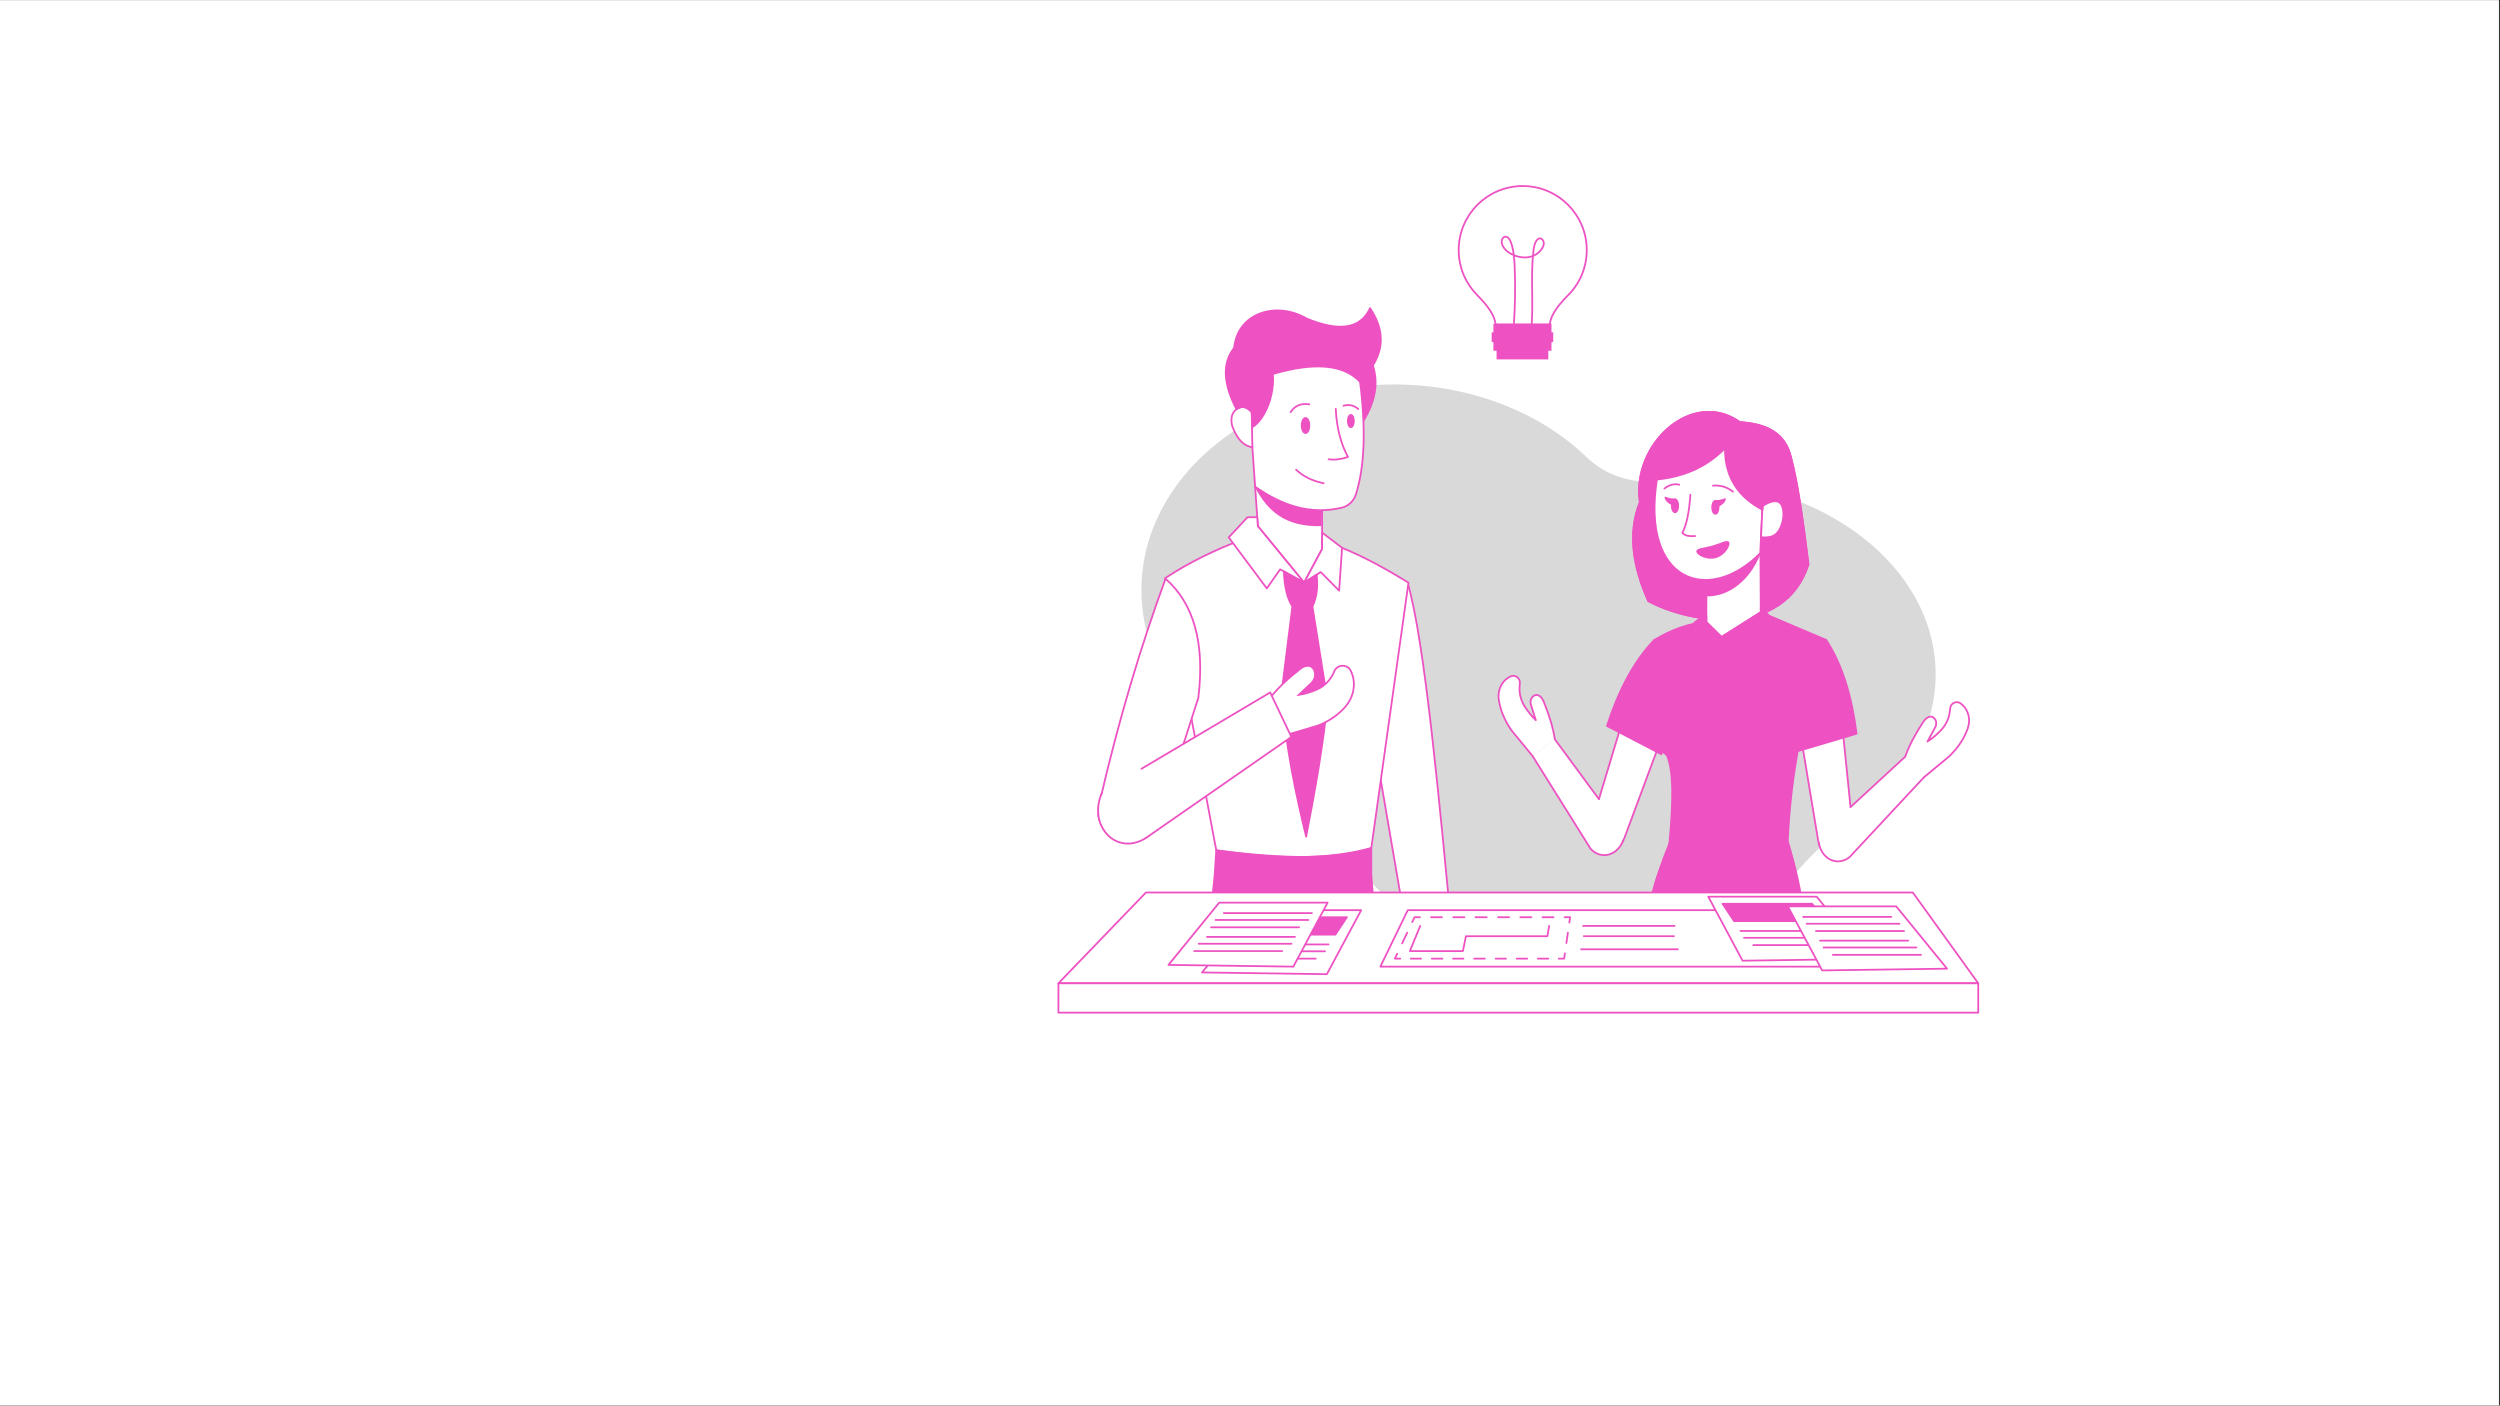
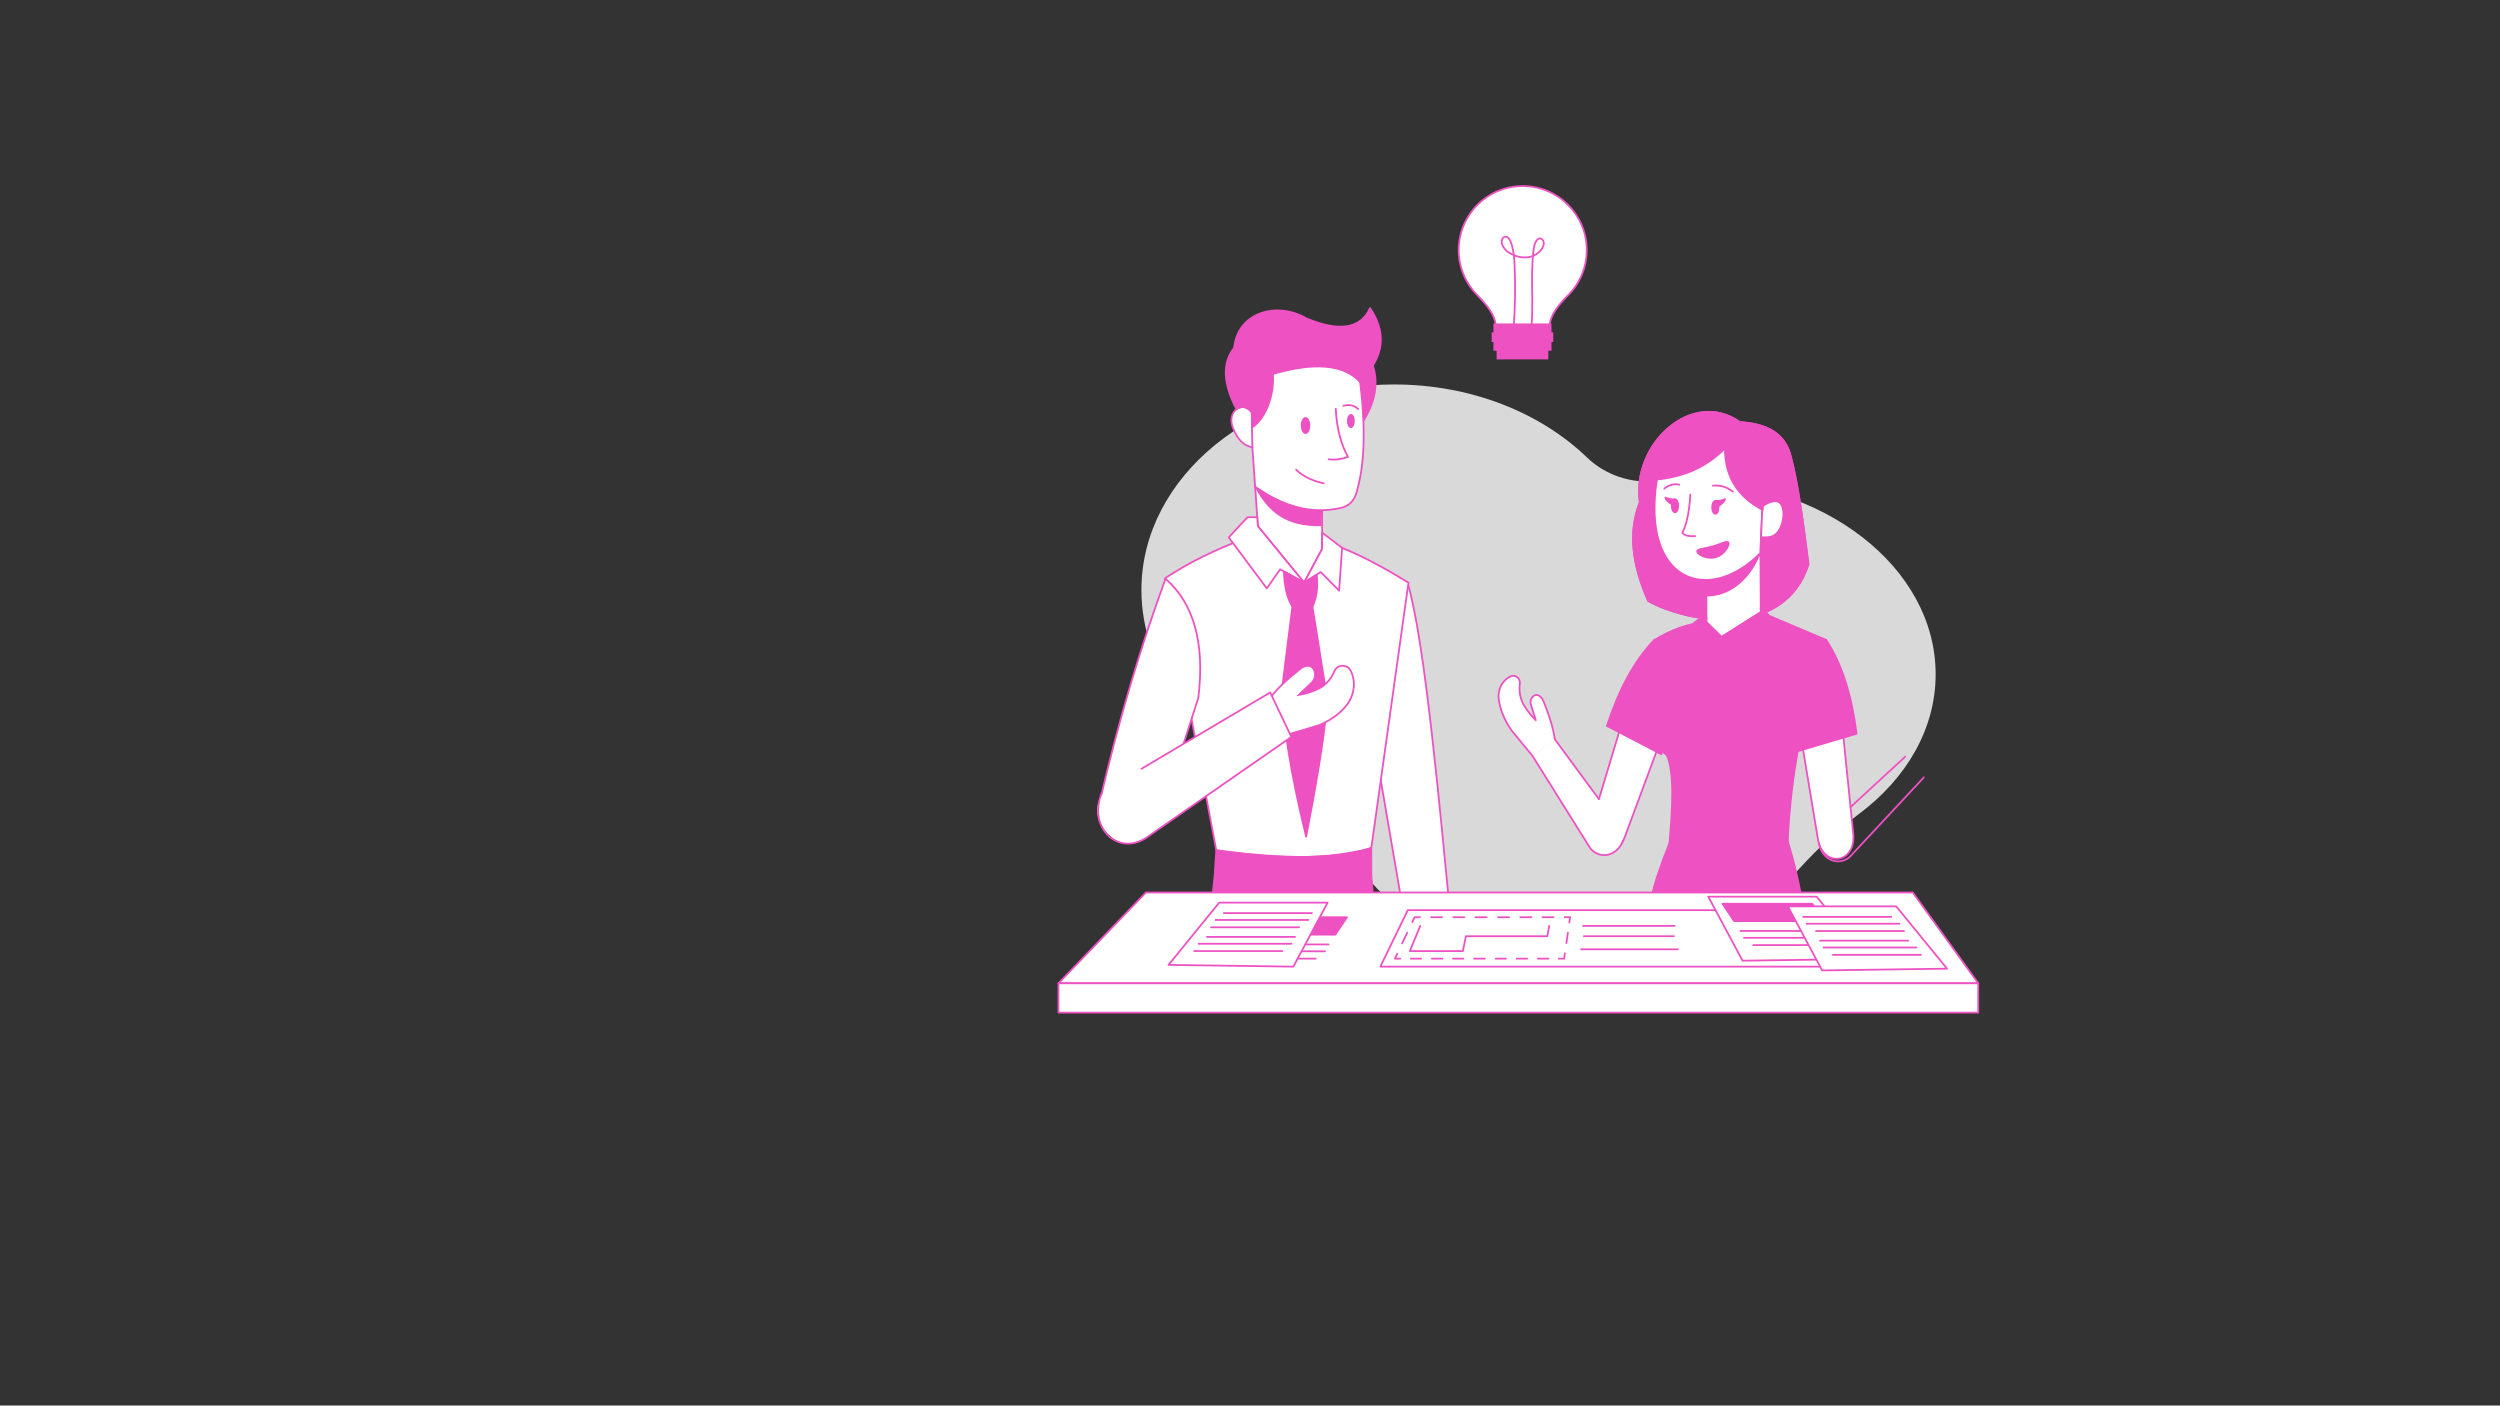
<svg xmlns="http://www.w3.org/2000/svg" width="1366" zoomAndPan="magnify" viewBox="0 0 1024.5 576" height="768" preserveAspectRatio="xMidYMid meet" version="1.0">
  <rect x="0" y="0" width="1024.5" height="576" fill="#333333" stroke="none" />
  <defs>
    <clipPath id="e5a3ae9195">
-       <path d="M 0 0.141 L 1024 0.141 L 1024 575.859 L 0 575.859 Z M 0 0.141 " clip-rule="nonzero" />
-     </clipPath>
+       </clipPath>
  </defs>
  <g clip-path="url(#e5a3ae9195)">
    <path fill="#ffffff" d="M 0 0.141 L 1024 0.141 L 1024 575.859 L 0 575.859 Z M 0 0.141 " fill-opacity="1" fill-rule="nonzero" />
    <path fill="#ffffff" d="M 0 0.141 L 1024 0.141 L 1024 575.859 L 0 575.859 Z M 0 0.141 " fill-opacity="1" fill-rule="nonzero" />
  </g>
  <path fill="#d9d9d9" d="M 793.227 276.32 C 793.227 298.758 781.215 319.027 761.887 333.5 C 751.336 341.398 741.848 350.613 733.27 360.617 C 714.809 382.148 683.156 396.348 647.215 396.348 C 603.621 396.348 566.348 375.465 551.25 345.949 C 544.281 332.32 533.137 321.234 519.305 314.688 C 488.477 300.098 467.754 272.922 467.754 241.801 C 467.754 195.273 514.086 157.551 571.246 157.551 C 602.934 157.551 631.293 169.145 650.277 187.406 C 657.75 194.594 668.004 198.094 678.328 197.188 C 682.188 196.848 686.109 196.676 690.086 196.676 C 747.047 196.676 793.227 232.332 793.227 276.32 Z M 793.227 276.32 " fill-opacity="1" fill-rule="nonzero" />
  <path fill="#ffffff" d="M 576.848 238.754 C 566.156 242.965 558.879 262.508 559.004 279.883 C 559.004 279.883 577.91 390.172 577.91 390.172 C 577.91 390.172 595.773 390.047 595.773 390.047 C 589.836 328.727 584.031 263.434 576.848 238.754 Z M 576.848 238.754 " fill-opacity="1" fill-rule="nonzero" />
  <path stroke-linecap="round" transform="matrix(0.367, 0, 0, 0.367, 577.328, 314.465)" fill="none" stroke-linejoin="round" d="M -1.308 -206.196 C -30.427 -194.737 -50.247 -141.51 -49.907 -94.187 C -49.907 -94.187 1.586 206.197 1.586 206.197 C 1.586 206.197 50.239 205.856 50.239 205.856 C 34.067 38.844 18.258 -138.988 -1.308 -206.196 Z M -1.308 -206.196 " stroke="#ed51c2" stroke-width="2" stroke-opacity="1" stroke-miterlimit="4" />
  <path stroke-linecap="round" transform="matrix(0.367, 0, 0, 0.367, 527.313, 286.758)" fill-opacity="1" fill="#ffffff" fill-rule="nonzero" stroke-linejoin="round" d="M 135.923 -130.732 C 110.485 -146.372 85.59 -159.99 61.758 -169.586 C 61.758 -169.586 -50.101 -178.704 -50.101 -178.704 C -79.784 -167.427 -108.606 -153.724 -135.916 -135.669 C -135.916 -135.669 -78.72 168.056 -78.72 168.056 C -3.662 178.056 56.439 178.705 94.41 165.524 C 94.41 165.524 135.923 -130.732 135.923 -130.732 Z M 135.923 -130.732 " stroke="#ed51c2" stroke-width="2" stroke-opacity="1" stroke-miterlimit="4" />
  <path stroke-linecap="butt" transform="matrix(0.367, 0, 0, 0.367, 527.977, 217.65)" fill-opacity="1" fill="#ffffff" fill-rule="nonzero" stroke-linejoin="miter" d="M -37.673 -57.486 C -37.673 -57.486 -34.077 -5.535 -34.077 -5.535 C -34.077 -5.535 17.554 57.491 17.554 57.491 C 17.554 57.491 37.673 19.903 37.673 19.903 C 37.673 19.903 37.673 -30.218 37.673 -30.218 C 37.673 -30.218 -37.673 -57.486 -37.673 -57.486 Z M -37.673 -57.486 " stroke="#ed51c2" stroke-width="2" stroke-opacity="1" stroke-miterlimit="10" />
  <path stroke-linecap="round" transform="matrix(0.367, 0, 0, 0.367, 527.977, 207.641)" fill-opacity="1" fill="#ed51c2" fill-rule="nonzero" stroke-linejoin="round" d="M 36.12 2.999 C 36.12 2.999 36.12 20.755 36.12 20.755 C -2.447 21.5 -21.683 5.052 -36.12 -21.503 C -11.682 -4.183 10.65 3.403 36.12 2.999 Z M 36.12 2.999 " stroke="#ed51c2" stroke-width="2" stroke-opacity="1" stroke-miterlimit="4" />
  <path stroke-linecap="round" transform="matrix(0.367, 0, 0, 0.367, 518.973, 226.536)" fill-opacity="1" fill="#ffffff" fill-rule="nonzero" stroke-linejoin="round" d="M 42.077 33.288 C 42.077 33.288 15.373 18.479 15.373 18.479 C 15.373 18.479 0.447 39.736 0.447 39.736 C 0.447 39.736 -42.078 -17.215 -42.078 -17.215 C -42.078 -17.215 -21.076 -39.738 -21.076 -39.738 C -21.076 -39.738 -10.246 -39.738 -10.246 -39.738 C -10.246 -39.738 -9.554 -29.737 -9.554 -29.737 C -9.554 -29.737 42.077 33.288 42.077 33.288 Z M 42.077 33.288 " stroke="#ed51c2" stroke-width="2" stroke-opacity="1" stroke-miterlimit="4" />
  <path stroke-linecap="round" transform="matrix(0.367, 0, 0, 0.367, 542.206, 230.16)" fill-opacity="1" fill="#ffffff" fill-rule="nonzero" stroke-linejoin="round" d="M -21.2 23.418 C -21.2 23.418 -2.634 11.64 -2.634 11.64 C -2.634 11.64 17.91 32.397 17.91 32.397 C 17.91 32.397 21.197 -15.436 21.197 -15.436 C 21.197 -15.436 -1.081 -32.395 -1.081 -32.395 C -1.081 -32.395 -1.081 -14.17 -1.081 -14.17 C -1.081 -14.17 -21.2 23.418 -21.2 23.418 Z M -21.2 23.418 " stroke="#ed51c2" stroke-width="2" stroke-opacity="1" stroke-miterlimit="4" />
  <path stroke-linecap="round" transform="matrix(0.367, 0, 0, 0.367, 533.136, 241.335)" fill-opacity="1" fill="#ed51c2" fill-rule="nonzero" stroke-linejoin="round" d="M 17.524 -15.913 C 19.098 -1.848 17.556 10.004 12.8 19.558 C 12.8 19.558 -9.595 19.558 -9.595 19.558 C -16.064 9.621 -18.426 -4.167 -19.096 -19.551 C -19.096 -19.551 3.501 -7.029 3.501 -7.029 C 3.501 -7.029 17.524 -15.913 17.524 -15.913 Z M 17.524 -15.913 " stroke="#ed51c2" stroke-width="2" stroke-opacity="1" stroke-miterlimit="4" />
  <path stroke-linecap="round" transform="matrix(0.367, 0, 0, 0.367, 534.562, 295.694)" fill-opacity="1" fill="#ed51c2" fill-rule="nonzero" stroke-linejoin="round" d="M 8.917 -128.496 C 8.917 -128.496 25.822 -22.956 25.822 -22.956 C 21.152 24.483 12.109 75.955 1.895 128.502 C -9.734 80.615 -20.341 30.59 -25.82 -30.17 C -25.82 -30.17 -13.478 -128.496 -13.478 -128.496 C -13.478 -128.496 8.917 -128.496 8.917 -128.496 Z M 8.917 -128.496 " stroke="#ed51c2" stroke-width="2" stroke-opacity="1" stroke-miterlimit="4" />
  <path stroke-linecap="round" transform="matrix(0.367, 0, 0, 0.367, 529.869, 356.057)" fill-opacity="1" fill="#ed51c2" fill-rule="nonzero" stroke-linejoin="round" d="M 87.448 -23.22 C 87.448 -23.22 87.448 7.026 87.448 7.026 C 34.296 23.219 -24.645 21.219 -87.448 7.026 C -87.448 7.026 -85.681 -20.688 -85.681 -20.688 C -18.464 -10.432 40.253 -10.092 87.448 -23.22 Z M 87.448 -23.22 " stroke="#ed51c2" stroke-width="2" stroke-opacity="1" stroke-miterlimit="4" />
  <path stroke-linecap="round" transform="matrix(0.367, 0, 0, 0.367, 529.404, 379.06)" fill-opacity="1" fill="#ed51c2" fill-rule="nonzero" stroke-linejoin="round" d="M 88.714 -55.624 C 88.714 -55.624 97.577 55.618 97.577 55.618 C 97.577 55.618 -97.576 55.618 -97.576 55.618 C -97.576 55.618 -86.181 -55.624 -86.181 -55.624 C -86.181 -55.624 88.714 -55.624 88.714 -55.624 Z M 88.714 -55.624 " stroke="#ed51c2" stroke-width="2" stroke-opacity="1" stroke-miterlimit="4" />
  <path stroke-linecap="round" transform="matrix(0.367, 0, 0, 0.367, 469.715, 294.424)" fill-opacity="1" fill="#ffffff" fill-rule="nonzero" stroke-linejoin="round" d="M 58.195 -23.038 C 58.195 -23.038 13.681 115.664 13.681 115.664 C -0.171 156.028 -65.74 133.516 -51.888 93.151 C -30.376 -0.058 -5.565 -82.053 21.596 -156.027 C 52.918 -128.472 65.748 -84.692 58.195 -23.038 Z M 58.195 -23.038 " stroke="#ed51c2" stroke-width="2" stroke-opacity="1" stroke-miterlimit="4" />
  <path fill="#ed51c2" d="M 514.414 198.152 C 514.414 198.152 515.789 201.09 515.789 201.09 C 515.789 201.09 525.242 207.605 525.242 207.605 C 525.242 207.605 541.859 210.727 541.859 210.727 C 541.859 210.727 542.043 203.016 542.043 203.016 C 542.043 203.016 514.414 198.152 514.414 198.152 Z M 514.414 198.152 " fill-opacity="1" fill-rule="nonzero" />
  <path stroke-linecap="round" transform="matrix(0.367, 0, 0, 0.367, 560.09, 161.038)" fill-opacity="1" fill="#ed51c2" fill-rule="nonzero" stroke-linejoin="round" d="M 6.883 -30.574 C 13.309 -10.466 9.192 9.94 -3.373 30.569 C -3.373 30.569 -13.31 -27.446 -13.31 -27.446 C -13.31 -27.446 6.883 -30.574 6.883 -30.574 Z M 6.883 -30.574 " stroke="#ed51c2" stroke-width="2" stroke-opacity="1" stroke-miterlimit="4" />
  <path stroke-linecap="butt" transform="matrix(0.367, 0, 0, 0.367, 535.915, 173.837)" fill-opacity="1" fill="#ffffff" fill-rule="nonzero" stroke-linejoin="miter" d="M -62.54 -13.399 C -62.54 -13.399 -61.966 24.381 -61.966 24.381 C -61.966 24.381 -58.742 69.746 -58.742 69.746 C -28.74 90.822 2.986 101.482 37.85 93.269 C 45.319 91.513 51.319 85.949 53.671 78.651 C 64.022 46.467 65.193 1.879 57.437 -54.785 C 30.669 -101.48 -28.559 -98.639 -65.189 -60.094 C -65.189 -60.094 -62.54 -13.399 -62.54 -13.399 Z M -62.54 -13.399 " stroke="#ed51c2" stroke-width="2" stroke-opacity="1" stroke-miterlimit="10" />
  <path stroke-linecap="butt" transform="matrix(0.367, 0, 0, 0.367, 507.991, 173.891)" fill-opacity="1" fill="#ffffff" fill-rule="nonzero" stroke-linejoin="miter" d="M 13.527 -13.545 C 6.186 -25.695 -14.199 -17.715 -7.996 2.659 C -1.389 19.681 6.292 24.054 14.197 25.692 C 14.197 25.692 13.527 -13.545 13.527 -13.545 Z M 13.527 -13.545 " stroke="#ed51c2" stroke-width="2" stroke-opacity="1" stroke-miterlimit="10" />
  <path stroke-linecap="round" transform="matrix(0.367, 0, 0, 0.367, 512.706, 158.791)" fill-opacity="1" fill="#ed51c2" fill-rule="nonzero" stroke-linejoin="round" d="M 17.939 -35.315 C 32.749 -12.494 20.801 32.52 1.353 44.297 C 1.353 44.297 0.672 27.583 0.672 27.583 C -4.243 22.455 -9.552 19.38 -16.351 24.274 C -30.841 -3.611 -32.746 -26.846 -18.936 -44.294 C -18.936 -44.294 17.939 -35.315 17.939 -35.315 Z M 17.939 -35.315 " stroke="#ed51c2" stroke-width="2" stroke-opacity="1" stroke-miterlimit="4" />
  <path stroke-linecap="round" transform="matrix(0.367, 0, 0, 0.367, 537.698, 139.923)" fill-opacity="1" fill="#ed51c2" fill-rule="nonzero" stroke-linejoin="round" d="M 64.731 -37.207 C 87.009 -3.683 75.487 21.957 53.581 45.172 C 35.048 25.362 2.258 22.904 -43.501 36.256 C -43.501 36.256 -87.004 7.084 -87.004 7.084 C -83.142 -32.27 -39.671 -45.175 -6.221 -25.621 C 29.93 -10.598 54.06 -13.726 64.731 -37.207 Z M 64.731 -37.207 " stroke="#ed51c2" stroke-width="2" stroke-opacity="1" stroke-miterlimit="4" />
  <path stroke-linecap="round" transform="matrix(0.367, 0, 0, 0.367, 548.432, 178.036)" fill="none" stroke-linejoin="round" d="M -2.846 -28.633 C -1.825 -7.514 2.739 10.391 10.825 25.094 C 3.026 27.893 -4.144 28.637 -10.826 27.754 " stroke="#ed51c2" stroke-width="2" stroke-opacity="1" stroke-miterlimit="4" />
-   <path stroke-linecap="round" transform="matrix(0.367, 0, 0, 0.367, 532.727, 167.031)" fill="none" stroke-linejoin="round" d="M 10.437 -3.671 C 1.202 -5.065 -5.756 -2.15 -10.437 5.064 " stroke="#ed51c2" stroke-width="2" stroke-opacity="1" stroke-miterlimit="4" />
  <path stroke-linecap="round" transform="matrix(0.367, 0, 0, 0.367, 553.578, 166.595)" fill="none" stroke-linejoin="round" d="M 8.255 2.806 C 4.064 -0.822 -1.032 -2.812 -8.256 -0.865 " stroke="#ed51c2" stroke-width="2" stroke-opacity="1" stroke-miterlimit="4" />
  <path stroke-linecap="round" transform="matrix(0.367, 0, 0, 0.367, 535.003, 174.378)" fill-opacity="1" fill="#ed51c2" fill-rule="nonzero" stroke-linejoin="round" d="M -4.243 0.004 C -4.243 4.653 -2.339 8.419 0.002 8.419 C 2.342 8.419 4.236 4.653 4.236 0.004 C 4.236 -4.646 2.342 -8.412 0.002 -8.412 C -2.339 -8.412 -4.243 -4.646 -4.243 0.004 Z M -4.243 0.004 " stroke="#ed51c2" stroke-width="2" stroke-opacity="1" stroke-miterlimit="4" />
  <path stroke-linecap="round" transform="matrix(0.367, 0, 0, 0.367, 553.578, 172.544)" fill-opacity="1" fill="#ed51c2" fill-rule="nonzero" stroke-linejoin="round" d="M -3.352 -0.004 C -3.352 3.773 -1.852 6.837 -0.001 6.837 C 1.851 6.837 3.351 3.773 3.351 -0.004 C 3.351 -3.781 1.851 -6.834 -0.001 -6.834 C -1.852 -6.834 -3.352 -3.781 -3.352 -0.004 Z M -3.352 -0.004 " stroke="#ed51c2" stroke-width="2" stroke-opacity="1" stroke-miterlimit="4" />
  <path stroke-linecap="round" transform="matrix(0.367, 0, 0, 0.367, 536.793, 195.264)" fill="none" stroke-linejoin="round" d="M 15.375 7.589 C 3.608 5.057 -6.989 0.568 -15.372 -7.592 " stroke="#ed51c2" stroke-width="2" stroke-opacity="1" stroke-miterlimit="4" />
  <path stroke-linecap="round" transform="matrix(0.367, 0, -0, 0.367, 704.006, 210.555)" fill-opacity="1" fill="#ed51c2" fill-rule="nonzero" stroke-linejoin="round" d="M 24.512 -102.36 C -28.999 -140.284 -96.74 -77.524 -87.166 -12.949 C -101.108 22.145 -94.622 59.251 -77.847 97.374 C -31.938 122.471 74.057 140.283 101.104 56.349 C 95.305 10.306 89.337 -34.12 81.706 -62.416 C 75.511 -90.692 53.452 -100.523 24.512 -102.36 Z M 24.512 -102.36 " stroke="#ed51c2" stroke-width="2" stroke-opacity="1" stroke-miterlimit="4" />
  <path stroke-linecap="round" transform="matrix(0.367, 0, -0, 0.367, 704.006, 210.555)" fill-opacity="1" fill="#ed51c2" fill-rule="nonzero" stroke-linejoin="round" d="M 24.512 -102.36 C -28.999 -140.284 -96.74 -77.524 -87.166 -12.949 C -101.108 22.145 -94.622 59.251 -77.847 97.374 C -31.938 122.471 74.057 140.283 101.104 56.349 C 95.305 10.306 89.337 -34.12 81.706 -62.416 C 75.511 -90.692 53.452 -100.523 24.512 -102.36 Z M 24.512 -102.36 " stroke="#ed51c2" stroke-width="2" stroke-opacity="1" stroke-miterlimit="4" />
  <path stroke-linecap="butt" transform="matrix(0.367, 0, 0, 0.367, 664.453, 323.305)" fill-opacity="1" fill="#ffffff" fill-rule="nonzero" stroke-linejoin="miter" d="M 4.702 51.173 C -6.363 85.218 -44.419 72.845 -33.354 38.8 C -33.354 38.8 3.989 -85.21 3.989 -85.21 C 3.989 -85.21 44.428 -55.824 44.428 -55.824 C 44.428 -55.824 4.702 51.173 4.702 51.173 Z M 4.702 51.173 " stroke="#ed51c2" stroke-width="2" stroke-opacity="1" stroke-miterlimit="10" />
  <path stroke-linecap="round" transform="matrix(0.367, 0, 0, 0.367, 673.372, 285.604)" fill-opacity="1" fill="#ed51c2" fill-rule="nonzero" stroke-linejoin="round" d="M 12.732 -64 C -10.014 -40.541 -27.377 -7.783 -40.452 32.38 C -40.452 32.38 20.329 63.999 20.329 63.999 C 20.329 63.999 33.574 14.517 33.574 14.517 C 40.458 -25.252 38.873 -56.701 12.732 -64 Z M 12.732 -64 " stroke="#ed51c2" stroke-width="2" stroke-opacity="1" stroke-miterlimit="4" />
  <path fill="#ed51c2" d="M 684.105 345.645 C 684.105 345.645 732.629 344.691 732.629 344.691 C 744.621 385.035 736.727 395.684 736.645 404.328 C 718.152 409.449 699.523 409.305 680.949 403.414 C 668.895 372 680.367 357.133 684.105 345.645 Z M 684.105 345.645 " fill-opacity="1" fill-rule="nonzero" />
  <path stroke-linecap="round" transform="matrix(0.367, 0, 0, 0.367, 708.791, 414.475)" fill="none" stroke-linejoin="round" d="M -67.234 -187.467 C -67.234 -187.467 64.924 -190.063 64.924 -190.063 C 102.087 -67.182 71.084 -49.18 75.617 -26.881 C 25.251 -12.933 -25.242 -14.082 -75.831 -30.126 C -90.417 -66.682 -103.907 -98.184 -67.234 -187.467 Z M -67.234 -187.467 " stroke="#ed51c2" stroke-width="2" stroke-opacity="1" stroke-miterlimit="4" />
  <path stroke-linecap="round" transform="matrix(0.367, 0, 0, 0.367, 711.028, 301.662)" fill-opacity="1" fill="#ed51c2" fill-rule="nonzero" stroke-linejoin="round" d="M -89.923 -107.407 C -71.528 -118.578 -52.378 -125.919 -32.015 -127.206 C -32.015 -127.206 -15.109 -110.62 -15.109 -110.62 C -15.109 -110.62 28.713 -138.345 28.713 -138.345 C 28.713 -138.345 101.697 -107.407 101.697 -107.407 C 76.695 -32.029 62.013 42.849 58.832 117.195 C 14.776 138.345 -29.281 137.26 -73.326 119.791 C -69.379 77.362 -67.932 39.806 -76.188 21.23 C -98.69 4.931 -101.701 -26.124 -84.934 -72.138 C -84.189 -81.596 -86.508 -93.98 -89.923 -107.407 Z M -89.923 -107.407 " stroke="#ed51c2" stroke-width="2" stroke-opacity="1" stroke-miterlimit="4" />
  <path stroke-linecap="round" transform="matrix(0.367, 0, 0, 0.367, 710.422, 243.195)" fill-opacity="1" fill="#ffffff" fill-rule="nonzero" stroke-linejoin="round" d="M -30.364 -19.192 C -30.364 -19.192 -30.364 32.035 -30.364 32.035 C -30.364 32.035 -13.458 48.621 -13.458 48.621 C -13.458 48.621 30.364 20.896 30.364 20.896 C 30.364 20.896 29.949 -48.62 29.949 -48.62 C 29.949 -48.62 -30.364 -19.192 -30.364 -19.192 Z M -30.364 -19.192 " stroke="#ed51c2" stroke-width="2" stroke-opacity="1" stroke-miterlimit="4" />
  <path stroke-linecap="round" transform="matrix(0.367, 0, 0, 0.367, 710.14, 235.635)" fill-opacity="1" fill="#ed51c2" fill-rule="nonzero" stroke-linejoin="round" d="M -29.595 5.612 C -29.595 5.612 -29.595 22.932 -29.595 22.932 C -4.561 23.347 18.302 4.952 29.59 -23.337 C 12.483 -7.879 -10.391 4.729 -29.595 5.612 Z M -29.595 5.612 " stroke="#ed51c2" stroke-width="2" stroke-opacity="1" stroke-miterlimit="4" />
  <path stroke-linecap="round" transform="matrix(0.367, 0, 0, 0.367, 697.394, 227.894)" fill="none" stroke-linejoin="round" d="M -13.809 -0.786 C -2.701 6.353 6.512 4.491 13.81 -6.35 " stroke="#ed51c2" stroke-width="2" stroke-opacity="1" stroke-miterlimit="4" />
  <path stroke-linecap="round" transform="matrix(0.367, 0, 0, 0.367, 710.422, 243.195)" fill-opacity="1" fill="#ffffff" fill-rule="nonzero" stroke-linejoin="round" d="M -30.364 -19.192 C -30.364 -19.192 -30.364 32.035 -30.364 32.035 C -30.364 32.035 -13.458 48.621 -13.458 48.621 C -13.458 48.621 30.364 20.896 30.364 20.896 C 30.364 20.896 29.949 -48.62 29.949 -48.62 C 29.949 -48.62 -30.364 -19.192 -30.364 -19.192 Z M -30.364 -19.192 " stroke="#ed51c2" stroke-width="2" stroke-opacity="1" stroke-miterlimit="4" />
  <path stroke-linecap="round" transform="matrix(0.367, 0, 0, 0.367, 710.14, 235.635)" fill-opacity="1" fill="#ed51c2" fill-rule="nonzero" stroke-linejoin="round" d="M -29.595 5.612 C -29.595 5.612 -29.595 22.932 -29.595 22.932 C -4.561 23.347 18.302 4.952 29.59 -23.337 C 12.483 -7.879 -10.391 4.729 -29.595 5.612 Z M -29.595 5.612 " stroke="#ed51c2" stroke-width="2" stroke-opacity="1" stroke-miterlimit="4" />
  <path stroke-linecap="round" transform="matrix(0.367, 0, 0, 0.367, 698.7, 258.649)" fill-opacity="1" fill="#ed51c2" fill-rule="nonzero" stroke-linejoin="round" d="M 1.563 -17.355 C -14.076 -10.907 -18.47 -3.566 -15.108 4.732 C -13.055 9.796 -8.693 13.563 -3.576 14.967 C 5.063 17.361 12.117 13.35 18.469 6.53 C 18.469 6.53 1.563 -10.056 1.563 -10.056 C 1.563 -10.056 1.563 -17.355 1.563 -17.355 Z M 1.563 -17.355 " stroke="#ed51c2" stroke-width="2" stroke-opacity="1" stroke-miterlimit="4" />
  <path stroke-linecap="round" transform="matrix(0.367, 0, 0, 0.367, 716.691, 257.934)" fill-opacity="1" fill="#ed51c2" fill-rule="nonzero" stroke-linejoin="round" d="M -30.532 8.479 C -30.532 8.479 13.29 -19.246 13.29 -19.246 C 13.29 -19.246 13.29 -24.874 13.29 -24.874 C 30.525 -10.565 29.951 3.096 12.513 16.15 C -7.392 24.874 -20.819 20.437 -30.532 8.479 Z M -30.532 8.479 " stroke="#ed51c2" stroke-width="2" stroke-opacity="1" stroke-miterlimit="4" />
  <path stroke-linecap="round" transform="matrix(0.367, 0, 0, 0.367, 702.45, 310.867)" fill="none" stroke-linejoin="round" d="M -42.794 -3.341 C -30.814 0.702 -17.909 -2.521 -5.716 -5.703 C -3.567 -6.266 -1.365 -6.83 0.827 -6.543 C 3.912 -6.149 6.582 -4.149 9.295 -2.5 C 19.434 3.639 31.276 5.288 42.787 6.83 " stroke="#ed51c2" stroke-width="2" stroke-opacity="1" stroke-miterlimit="4" />
  <path stroke-linecap="butt" transform="matrix(0.367, 0, 0, 0.367, 749.509, 324.978)" fill-opacity="1" fill="#ffffff" fill-rule="nonzero" stroke-linejoin="miter" d="M -12.717 49.117 C -8.312 84.652 31.414 79.726 27.009 44.202 C 27.009 44.202 13.87 -84.648 13.87 -84.648 C 13.87 -84.648 -31.41 -63.466 -31.41 -63.466 C -31.41 -63.466 -12.717 49.117 -12.717 49.117 Z M -12.717 49.117 " stroke="#ed51c2" stroke-width="2" stroke-opacity="1" stroke-miterlimit="10" />
  <path stroke-linecap="round" transform="matrix(0.367, 0, 0, 0.367, 748.105, 285.034)" fill-opacity="1" fill="#ed51c2" fill-rule="nonzero" stroke-linejoin="round" d="M 0.715 -62.119 C 18.6 -34.776 29.43 0.684 34.643 42.602 C 34.643 42.602 -31.032 62.114 -31.032 62.114 C -31.032 62.114 -34.649 11.014 -34.649 11.014 C -33.851 -29.329 -26.329 -59.906 0.715 -62.119 Z M 0.715 -62.119 " stroke="#ed51c2" stroke-width="2" stroke-opacity="1" stroke-miterlimit="4" />
  <path fill="#ed51c2" d="M 721.492 223.484 C 721.492 223.484 699.094 231.012 699.094 231.012 C 699.094 231.012 699.555 237.805 699.555 237.805 C 699.555 237.805 698.637 241.199 699.555 240.648 C 700.473 240.098 716.535 233.215 720.207 228.902 C 723.879 224.586 721.492 223.484 721.492 223.484 Z M 721.492 223.484 " fill-opacity="1" fill-rule="nonzero" />
  <path stroke-linecap="round" transform="matrix(0.367, 0, -0, 0.367, 697.359, 210.66)" fill-opacity="1" fill="#ffffff" fill-rule="nonzero" stroke-linejoin="round" d="M -50.01 -38.52 C -67.872 76.071 7.88 101.622 65.367 43.708 C 65.367 43.708 67.864 -9.063 67.864 -9.063 C 67.864 -9.063 67.868 -44.204 67.868 -44.204 C 44.765 -101.623 -37.149 -87.764 -50.01 -38.52 Z M -50.01 -38.52 " stroke="#ed51c2" stroke-width="2" stroke-opacity="1" stroke-miterlimit="4" />
  <path stroke-linecap="round" transform="matrix(0.367, 0, -0, 0.367, 726.31, 212.342)" fill-opacity="1" fill="#ffffff" fill-rule="nonzero" stroke-linejoin="round" d="M -10.991 -13.608 C 2.708 -22.084 10.699 -20.64 12.173 -7.853 C 12.643 -3.821 12.219 0.275 11.211 4.202 C 6.825 21.322 -2.676 22.082 -12.645 21.331 C -12.645 21.331 -10.991 -13.608 -10.991 -13.608 Z M -10.991 -13.608 " stroke="#ed51c2" stroke-width="2" stroke-opacity="1" stroke-miterlimit="4" />
  <path stroke-linecap="round" transform="matrix(0.367, 0, -0, 0.367, 692.047, 211.266)" fill="none" stroke-linejoin="round" d="M 1.786 -23.281 C 0.53 -3.087 -2.581 10.596 -7.141 19.227 C -4.363 22.853 1.074 23.287 7.149 22.933 " stroke="#ed51c2" stroke-width="2" stroke-opacity="1" stroke-miterlimit="4" />
  <path stroke-linecap="round" transform="matrix(0.367, 0, -0, 0.367, 705.193, 201.349)" fill="none" stroke-linejoin="round" d="M -11.146 -2.935 C -1.922 -3.748 5.154 -0.922 11.146 3.746 " stroke="#ed51c2" stroke-width="2" stroke-opacity="1" stroke-miterlimit="4" />
  <path stroke-linecap="round" transform="matrix(0.367, 0, -0, 0.367, 686.38, 201.192)" fill="none" stroke-linejoin="round" d="M -8.299 2.842 C -2.758 -1.427 2.773 -2.844 8.306 -1.421 " stroke="#ed51c2" stroke-width="2" stroke-opacity="1" stroke-miterlimit="4" />
  <path stroke-linecap="round" transform="matrix(0.367, 0, -0, 0.367, 702.955, 209.697)" fill-opacity="1" fill="#ed51c2" fill-rule="nonzero" stroke-linejoin="round" d="M 3.57 -0.005 C 3.572 3.963 1.978 7.177 -0.001 7.178 C -1.969 7.179 -3.567 3.967 -3.569 -0.002 C -3.571 -3.96 -1.976 -7.173 0.003 -7.174 C 1.971 -7.175 3.568 -3.963 3.57 -0.005 Z M 3.57 -0.005 " stroke="#ed51c2" stroke-width="2" stroke-opacity="1" stroke-miterlimit="4" />
  <path stroke-linecap="round" transform="matrix(0.367, 0, -0, 0.367, 704.92, 207.695)" fill-opacity="1" fill="#ed51c2" fill-rule="nonzero" stroke-linejoin="round" d="M -5.348 -1.72 C -1.263 -1.541 2.28 -2.266 5.354 -3.747 C 4.578 -0.523 1.654 1.755 -1.877 3.747 C -1.877 3.747 -5.348 -1.72 -5.348 -1.72 Z M -5.348 -1.72 " stroke="#ed51c2" stroke-width="2" stroke-opacity="1" stroke-miterlimit="4" />
  <path stroke-linecap="round" transform="matrix(0.367, 0, -0, 0.367, 686.425, 209.544)" fill-opacity="1" fill="#ed51c2" fill-rule="nonzero" stroke-linejoin="round" d="M -3.573 -0.001 C -3.571 3.967 -1.973 7.179 -0.005 7.178 C 1.974 7.177 3.568 3.964 3.577 -0.005 C 3.575 -3.963 1.978 -7.175 -0.001 -7.174 C -1.969 -7.173 -3.574 -3.959 -3.573 -0.001 Z M -3.573 -0.001 " stroke="#ed51c2" stroke-width="2" stroke-opacity="1" stroke-miterlimit="4" />
  <path stroke-linecap="round" transform="matrix(0.367, 0, -0, 0.367, 684.462, 207.541)" fill-opacity="1" fill="#ed51c2" fill-rule="nonzero" stroke-linejoin="round" d="M 5.349 -1.72 C 1.263 -1.537 -2.28 -2.269 -5.355 -3.747 C -4.577 -0.524 -1.661 1.752 1.883 3.75 C 1.883 3.75 5.349 -1.72 5.349 -1.72 Z M 5.349 -1.72 " stroke="#ed51c2" stroke-width="2" stroke-opacity="1" stroke-miterlimit="4" />
  <path stroke-linecap="round" transform="matrix(0.367, 0, -0, 0.367, 700.779, 189.04)" fill-opacity="1" fill="#ed51c2" fill-rule="nonzero" stroke-linejoin="round" d="M 16.65 -14.523 C 16.516 18.682 32.23 40.304 58.579 54.154 C 58.579 54.154 66.079 -14.525 66.079 -14.525 C -3.339 -54.155 -35.446 -29.297 -66.085 -1.908 C -66.085 -1.908 -59.297 20.367 -59.297 20.367 C -31.509 17.417 -5.533 8.085 16.65 -14.523 Z M 16.65 -14.523 " stroke="#ed51c2" stroke-width="2" stroke-opacity="1" stroke-miterlimit="4" />
  <path stroke-linecap="round" transform="matrix(0.367, 0, -0, 0.367, 697.359, 210.66)" fill-opacity="1" fill="#ffffff" fill-rule="nonzero" stroke-linejoin="round" d="M -50.01 -38.52 C -67.872 76.071 7.88 101.622 65.367 43.708 C 65.367 43.708 67.864 -9.063 67.864 -9.063 C 67.864 -9.063 67.868 -44.204 67.868 -44.204 C 44.765 -101.623 -37.149 -87.764 -50.01 -38.52 Z M -50.01 -38.52 " stroke="#ed51c2" stroke-width="2" stroke-opacity="1" stroke-miterlimit="4" />
  <path stroke-linecap="round" transform="matrix(0.367, 0, -0, 0.367, 726.31, 212.342)" fill-opacity="1" fill="#ffffff" fill-rule="nonzero" stroke-linejoin="round" d="M -10.991 -13.608 C 2.708 -22.084 10.699 -20.64 12.173 -7.853 C 12.643 -3.821 12.219 0.275 11.211 4.202 C 6.825 21.322 -2.676 22.082 -12.645 21.331 C -12.645 21.331 -10.991 -13.608 -10.991 -13.608 Z M -10.991 -13.608 " stroke="#ed51c2" stroke-width="2" stroke-opacity="1" stroke-miterlimit="4" />
  <path stroke-linecap="round" transform="matrix(0.367, 0, -0, 0.367, 692.047, 211.266)" fill="none" stroke-linejoin="round" d="M 1.786 -23.281 C 0.53 -3.087 -2.581 10.596 -7.141 19.227 C -4.363 22.853 1.074 23.287 7.149 22.933 " stroke="#ed51c2" stroke-width="2" stroke-opacity="1" stroke-miterlimit="4" />
  <path stroke-linecap="round" transform="matrix(0.367, 0, -0, 0.367, 700.779, 189.04)" fill-opacity="1" fill="#ed51c2" fill-rule="nonzero" stroke-linejoin="round" d="M 16.65 -14.523 C 16.516 18.682 32.23 40.304 58.579 54.154 C 58.579 54.154 66.079 -14.525 66.079 -14.525 C -3.339 -54.155 -35.446 -29.297 -66.085 -1.908 C -66.085 -1.908 -59.297 20.367 -59.297 20.367 C -31.509 17.417 -5.533 8.085 16.65 -14.523 Z M 16.65 -14.523 " stroke="#ed51c2" stroke-width="2" stroke-opacity="1" stroke-miterlimit="4" />
  <path stroke-linecap="round" transform="matrix(0.367, 0, -0, 0.367, 706.052, 200.098)" fill="none" stroke-linejoin="round" d="M -11.145 -2.942 C -1.921 -3.744 5.155 -0.917 11.147 3.74 " stroke="#ed51c2" stroke-width="2" stroke-opacity="1" stroke-miterlimit="4" />
  <path stroke-linecap="round" transform="matrix(0.367, 0, -0, 0.367, 685.118, 199.165)" fill="none" stroke-linejoin="round" d="M -8.3 2.841 C -2.759 -1.428 2.772 -2.845 8.305 -1.422 " stroke="#ed51c2" stroke-width="2" stroke-opacity="1" stroke-miterlimit="4" />
  <path stroke-linecap="round" transform="matrix(0.367, 0, -0, 0.367, 702.956, 207.921)" fill-opacity="1" fill="#ed51c2" fill-rule="nonzero" stroke-linejoin="round" d="M 3.567 -0 C 3.569 3.968 1.974 7.182 -0.005 7.172 C -1.973 7.173 -3.57 3.961 -3.572 0.003 C -3.574 -3.965 -1.969 -7.179 -0.001 -7.18 C 1.978 -7.181 3.576 -3.969 3.567 -0 Z M 3.567 -0 " stroke="#ed51c2" stroke-width="2" stroke-opacity="1" stroke-miterlimit="4" />
  <path stroke-linecap="round" transform="matrix(0.367, 0, -0, 0.367, 704.921, 205.92)" fill-opacity="1" fill="#ed51c2" fill-rule="nonzero" stroke-linejoin="round" d="M -5.351 -1.726 C -1.254 -1.537 2.277 -2.262 5.351 -3.753 C 4.576 -0.518 1.662 1.75 -1.88 3.751 C -1.88 3.751 -5.351 -1.726 -5.351 -1.726 Z M -5.351 -1.726 " stroke="#ed51c2" stroke-width="2" stroke-opacity="1" stroke-miterlimit="4" />
  <path stroke-linecap="round" transform="matrix(0.367, 0, -0, 0.367, 686.426, 207.286)" fill-opacity="1" fill="#ed51c2" fill-rule="nonzero" stroke-linejoin="round" d="M -3.576 0 C -3.574 3.969 -1.977 7.181 0.002 7.18 C 1.97 7.179 3.575 3.965 3.573 -0.003 C 3.571 -3.961 1.974 -7.173 -0.005 -7.172 C -1.973 -7.182 -3.568 -3.968 -3.576 0 Z M -3.576 0 " stroke="#ed51c2" stroke-width="2" stroke-opacity="1" stroke-miterlimit="4" />
  <path stroke-linecap="round" transform="matrix(0.367, 0, -0, 0.367, 684.463, 205.282)" fill-opacity="1" fill="#ed51c2" fill-rule="nonzero" stroke-linejoin="round" d="M 5.346 -1.718 C 1.261 -1.535 -2.272 -2.268 -5.347 -3.745 C -4.58 -0.522 -1.664 1.753 1.88 3.752 C 1.88 3.752 5.346 -1.718 5.346 -1.718 Z M 5.346 -1.718 " stroke="#ed51c2" stroke-width="2" stroke-opacity="1" stroke-miterlimit="4" />
  <path stroke-linecap="round" transform="matrix(0.367, 0, -0, 0.367, 701.943, 225.329)" fill-opacity="1" fill="#ed51c2" fill-rule="nonzero" stroke-linejoin="round" d="M 17.462 -7.798 C 18.346 -4.67 12.776 5.461 3.128 8.189 C -6.51 10.928 -16.577 5.23 -17.462 2.113 C -18.346 -1.025 -9.909 -1.05 -0.272 -3.789 C 9.377 -6.528 16.577 -10.925 17.462 -7.798 Z M 17.462 -7.798 " stroke="#ed51c2" stroke-width="2" stroke-opacity="1" stroke-miterlimit="4" />
  <path stroke-linecap="round" transform="matrix(0.367, 0, 0, 0.367, 624.01, 104.619)" fill-opacity="1" fill="#ffffff" fill-rule="nonzero" stroke-linejoin="round" d="M 71.5 -5.835 C 71.5 14.581 62.947 32.987 49.233 46.009 C 39.243 56.35 31.285 66.745 30.178 77.331 C 30.178 77.331 -30.241 77.331 -30.241 77.331 C -31.401 66.298 -39.987 55.478 -50.562 44.722 C -50.604 44.669 -50.647 44.637 -50.69 44.594 C -63.552 31.668 -71.5 13.837 -71.5 -5.835 C -71.5 -45.327 -39.487 -77.33 -0.005 -77.33 C 39.487 -77.33 71.5 -45.327 71.5 -5.835 Z M 71.5 -5.835 " stroke="#ed51c2" stroke-width="2" stroke-opacity="1" stroke-miterlimit="4" />
  <path stroke-linecap="round" transform="matrix(0.367, 0, 0, 0.367, 624.046, 115.99)" fill="none" stroke-linejoin="round" d="M -10.189 48.999 C -8.518 26.742 -8.146 4.379 -9.061 -17.899 C -9.455 -27.315 -10.114 -36.901 -13.317 -45.614 C -14.476 -48.785 -16.806 -52.295 -19.902 -51.689 C -21.87 -51.306 -23.296 -49.189 -23.541 -47.018 C -23.775 -44.848 -23.041 -42.688 -21.998 -40.837 C -19.211 -35.911 -14.381 -32.751 -9.38 -30.826 C -4.199 -28.836 1.429 -27.964 6.876 -28.985 C 12.324 -29.996 17.558 -33.007 20.984 -37.773 C 22.558 -39.965 23.782 -42.731 23.346 -45.465 C 22.92 -48.21 20.282 -50.572 17.867 -49.657 C 16.898 -49.295 16.122 -48.487 15.473 -47.614 C 13.047 -44.284 12.334 -39.89 11.845 -35.688 C 8.472 -6.526 12.281 23.072 9.419 52.297 " stroke="#ed51c2" stroke-width="2" stroke-opacity="1" stroke-miterlimit="4" />
  <path stroke-linecap="butt" transform="matrix(0.367, 0, 0, 0.367, 623.897, 134.788)" fill-opacity="1" fill="#ed51c2" fill-rule="nonzero" stroke-linejoin="miter" d="M 31.421 4.843 C 31.421 4.843 -31.414 4.843 -31.414 4.843 C -31.414 4.843 -31.414 -4.838 -31.414 -4.838 C -31.414 -4.838 31.421 -4.838 31.421 -4.838 C 31.421 -4.838 31.421 4.843 31.421 4.843 Z M 31.421 4.843 " stroke="#ed51c2" stroke-width="2" stroke-opacity="1" stroke-miterlimit="10" />
  <path stroke-linecap="butt" transform="matrix(0.367, 0, 0, 0.367, 623.897, 141.579)" fill-opacity="1" fill="#ed51c2" fill-rule="nonzero" stroke-linejoin="miter" d="M 31.421 4.837 C 31.421 4.837 -31.414 4.837 -31.414 4.837 C -31.414 4.837 -31.414 -4.844 -31.414 -4.844 C -31.414 -4.844 31.421 -4.844 31.421 -4.844 C 31.421 -4.844 31.421 4.837 31.421 4.837 Z M 31.421 4.837 " stroke="#ed51c2" stroke-width="2" stroke-opacity="1" stroke-miterlimit="10" />
  <path stroke-linecap="butt" transform="matrix(0.367, 0, 0, 0.367, 623.897, 138.186)" fill-opacity="1" fill="#ed51c2" fill-rule="nonzero" stroke-linejoin="miter" d="M 33.367 4.409 C 33.367 4.409 -33.361 4.409 -33.361 4.409 C -33.361 4.409 -33.361 -4.411 -33.361 -4.411 C -33.361 -4.411 33.367 -4.411 33.367 -4.411 C 33.367 -4.411 33.367 4.409 33.367 4.409 Z M 33.367 4.409 " stroke="#ed51c2" stroke-width="2" stroke-opacity="1" stroke-miterlimit="10" />
  <path stroke-linecap="butt" transform="matrix(0.367, 0, 0, 0.367, 623.897, 145.133)" fill-opacity="1" fill="#ed51c2" fill-rule="nonzero" stroke-linejoin="miter" d="M 27.867 4.84 C 27.867 4.84 -27.86 4.84 -27.86 4.84 C -27.86 4.84 -27.86 -4.842 -27.86 -4.842 C -27.86 -4.842 27.867 -4.842 27.867 -4.842 C 27.867 -4.842 27.867 4.84 27.867 4.84 Z M 27.867 4.84 " stroke="#ed51c2" stroke-width="2" stroke-opacity="1" stroke-miterlimit="10" />
  <path stroke-linecap="butt" transform="matrix(0.367, 0, -0, 0.367, 537.776, 286.839)" fill-opacity="1" fill="#ffffff" fill-rule="nonzero" stroke-linejoin="miter" d="M -48.999 0.27 C -39.278 -12.936 -26.662 -24.482 -12.685 -35.241 C -10.792 -36.71 -8.558 -37.753 -6.175 -38.019 C -2.313 -38.446 0.326 -36.808 1.955 -33.468 C 4.339 -28.564 2.925 -22.637 -1.042 -18.902 C -1.042 -18.902 -15.093 -5.643 -15.093 -5.643 C -7.689 -6.772 -0.753 -8.987 5.822 -11.978 C 14.311 -15.842 20.884 -22.993 24.425 -31.622 C 24.457 -31.707 24.499 -31.792 24.531 -31.888 C 27.859 -39.974 39.19 -40.317 43 -32.456 C 43.437 -31.53 43.852 -30.584 44.225 -29.594 C 49.004 -16.967 45.88 -2.699 37.02 7.495 C 29.723 15.891 20.107 23.075 6.948 28.408 C 6.948 28.408 -33.148 40.322 -33.148 40.322 C -33.148 40.322 -48.999 0.27 -48.999 0.27 Z M -48.999 0.27 " stroke="#ed51c2" stroke-width="2" stroke-opacity="1" stroke-miterlimit="10" />
  <path fill="#ffffff" d="M 469.316 343.586 C 456.93 352.562 441.992 331.953 454.379 322.977 C 454.379 322.977 520.535 283.762 520.535 283.762 C 520.535 283.762 529.211 301.984 529.211 301.984 C 529.211 301.984 469.316 343.586 469.316 343.586 Z M 469.316 343.586 " fill-opacity="1" fill-rule="nonzero" />
  <path stroke-linecap="butt" transform="matrix(0.367, 0, -0, 0.367, 499.265, 313.676)" fill="none" stroke-linejoin="miter" d="M 57.922 -81.487 C 57.922 -81.487 81.553 -31.861 81.553 -31.861 C 81.553 -31.861 -81.561 81.483 -81.561 81.483 " stroke="#ed51c2" stroke-width="2" stroke-opacity="1" stroke-miterlimit="10" />
  <path stroke-linecap="round" transform="matrix(0.367, 0, -0, 0.367, 457.542, 337.862)" fill="none" stroke-linejoin="round" d="M -16.39 -35.218 C -32.063 1.682 -0.447 35.219 32.072 15.583 " stroke="#ed51c2" stroke-width="2" stroke-opacity="1" stroke-miterlimit="4" />
  <path stroke-linecap="round" transform="matrix(0.367, 0, -0, 0.367, 494.148, 299.404)" fill="none" stroke-linejoin="round" d="M -71.866 42.621 C -71.866 42.621 71.87 -42.621 71.87 -42.621 " stroke="#ed51c2" stroke-width="2" stroke-opacity="1" stroke-miterlimit="4" />
  <path stroke-linecap="round" transform="matrix(0.367, 0, -0, 0.367, 625.453, 293.096)" fill-opacity="1" fill="#ffffff" fill-rule="nonzero" stroke-linejoin="round" d="M 31.92 26.821 C 29.844 13.011 25.182 -1.159 19.329 -15.5 C 18.531 -17.447 17.392 -19.255 15.828 -20.66 C 13.328 -22.925 10.934 -23.18 8.657 -21.765 C 5.338 -19.733 4.062 -15.509 5.233 -11.796 C 5.233 -11.796 10.671 5.545 10.671 5.545 C 5.979 1.003 1.989 -4.008 -1.491 -9.38 C -5.982 -16.295 -8.004 -24.423 -7.43 -32.009 C -7.335 -33.349 -7.229 -34.658 -7.133 -35.945 C -6.729 -41.36 -12.145 -45.509 -17.177 -43.455 C -19.209 -42.625 -21.135 -41.391 -22.943 -39.763 C -29.241 -34.123 -31.921 -25.463 -30.632 -17.111 C -28.95 -6.291 -24.757 4.996 -16.34 17.06 C -16.34 17.06 7.069 45.517 7.069 45.517 " stroke="#ed51c2" stroke-width="2" stroke-opacity="1" stroke-miterlimit="4" />
  <path fill="#ffffff" d="M 663.086 338.148 C 669.461 345.609 658.176 355.254 651.801 347.797 C 651.801 347.797 628.047 309.809 628.047 309.809 C 628.047 309.809 637.172 302.945 637.172 302.945 C 637.172 302.945 663.086 338.148 663.086 338.148 Z M 663.086 338.148 " fill-opacity="1" fill-rule="nonzero" />
  <path stroke-linecap="round" transform="matrix(0.367, 0, -0, 0.367, 646.205, 315.216)" fill="none" stroke-linejoin="round" d="M 24.608 33.422 C 24.608 33.422 -24.606 -33.417 -24.606 -33.417 " stroke="#ed51c2" stroke-width="2" stroke-opacity="1" stroke-miterlimit="4" />
  <path stroke-linecap="round" transform="matrix(0.367, 0, -0, 0.367, 646.646, 331.14)" fill="none" stroke-linejoin="round" d="M 50.654 36.02 C 43.89 53.374 25.57 58.099 14.046 45.366 C 14.046 45.366 -50.663 -58.091 -50.663 -58.091 " stroke="#ed51c2" stroke-width="2" stroke-opacity="1" stroke-miterlimit="4" />
-   <path stroke-linecap="round" transform="matrix(0.367, -0, 0, 0.367, 794.077, 302.811)" fill-opacity="1" fill="#ffffff" fill-rule="nonzero" stroke-linejoin="round" d="M -36.301 19.799 C -31.64 6.639 -24.382 -6.404 -15.912 -19.372 C -14.763 -21.127 -13.294 -22.691 -11.496 -23.765 C -8.602 -25.51 -6.208 -25.307 -4.24 -23.499 C -1.368 -20.86 -0.922 -16.476 -2.773 -13.051 C -2.773 -13.051 -11.404 2.939 -11.404 2.939 C -5.935 -0.625 -1.062 -4.795 3.376 -9.401 C 9.089 -15.347 12.623 -22.943 13.496 -30.497 C 13.656 -31.837 13.805 -33.135 13.954 -34.412 C 14.582 -39.817 20.689 -42.859 25.243 -39.89 C 27.072 -38.687 28.732 -37.113 30.2 -35.165 C 35.316 -28.43 36.305 -19.419 33.442 -11.461 C 29.749 -1.163 23.492 9.124 12.926 19.368 C 12.926 19.368 -15.451 42.867 -15.451 42.867 " stroke="#ed51c2" stroke-width="2" stroke-opacity="1" stroke-miterlimit="4" />
-   <path fill="#ffffff" d="M 748.629 339.73 C 740.953 345.844 750.199 357.453 757.879 351.34 C 757.879 351.34 788.406 318.551 788.406 318.551 C 788.406 318.551 780.75 310.082 780.75 310.082 C 780.75 310.082 748.629 339.73 748.629 339.73 Z M 748.629 339.73 " fill-opacity="1" fill-rule="nonzero" />
  <path stroke-linecap="round" transform="matrix(0.367, -0, 0, 0.367, 769.553, 320.415)" fill="none" stroke-linejoin="round" d="M -30.501 28.145 C -30.501 28.145 30.5 -28.139 30.5 -28.139 " stroke="#ed51c2" stroke-width="2" stroke-opacity="1" stroke-miterlimit="4" />
  <path stroke-linecap="round" transform="matrix(0.367, -0, 0, 0.367, 766.868, 336.84)" fill="none" stroke-linejoin="round" d="M -58.67 23.378 C -55.31 41.698 -38.225 49.808 -24.499 39.489 C -24.499 39.489 58.667 -49.805 58.667 -49.805 " stroke="#ed51c2" stroke-width="2" stroke-opacity="1" stroke-miterlimit="4" />
  <path stroke-linecap="round" transform="matrix(0.367, 0, 0, 0.367, 622.217, 384.347)" fill-opacity="1" fill="#ffffff" fill-rule="nonzero" stroke-linejoin="round" d="M 513.533 50.688 C 513.533 50.688 -513.533 50.688 -513.533 50.688 C -513.533 50.688 -415.866 -50.692 -415.866 -50.692 C -415.866 -50.692 440.474 -50.692 440.474 -50.692 C 440.474 -50.692 513.533 50.688 513.533 50.688 Z M 513.533 50.688 " stroke="#ed51c2" stroke-width="2" stroke-opacity="1" stroke-miterlimit="4" />
-   <path stroke-linecap="round" transform="matrix(0.367, 0, 0, 0.367, 525.201, 386.103)" fill-opacity="1" fill="#ffffff" fill-rule="nonzero" stroke-linejoin="round" d="M -88.851 33.797 C -88.851 33.797 -32.166 -35.74 -32.166 -35.74 C -32.166 -35.74 88.854 -35.74 88.854 -35.74 C 88.854 -35.74 50.553 35.744 50.553 35.744 C 50.553 35.744 -88.851 33.797 -88.851 33.797 Z M -88.851 33.797 " stroke="#ed51c2" stroke-width="2" stroke-opacity="1" stroke-miterlimit="4" />
  <path stroke-linecap="round" transform="matrix(0.367, 0, 0, 0.367, 431.832, 363.899)" fill="none" stroke-linejoin="round" d="M 194.216 78.855 C 194.216 78.855 292.511 78.855 292.511 78.855 " stroke="#ed51c2" stroke-width="2" stroke-opacity="1" stroke-miterlimit="4" />
  <path stroke-linecap="round" transform="matrix(0.367, 0, 0, 0.367, 431.832, 363.899)" fill="none" stroke-linejoin="round" d="M 208.515 63.024 C 208.515 63.024 306.81 63.024 306.81 63.024 " stroke="#ed51c2" stroke-width="2" stroke-opacity="1" stroke-miterlimit="4" />
  <path stroke-linecap="round" transform="matrix(0.367, 0, 0, 0.367, 431.832, 363.899)" fill="none" stroke-linejoin="round" d="M 199.281 70.684 C 199.281 70.684 302.873 70.684 302.873 70.684 " stroke="#ed51c2" stroke-width="2" stroke-opacity="1" stroke-miterlimit="4" />
  <path stroke-linecap="round" transform="matrix(0.367, 0, 0, 0.367, 530.903, 379.447)" fill-opacity="1" fill="#ed51c2" fill-rule="nonzero" stroke-linejoin="round" d="M -42.729 -9.707 C -42.729 -9.707 -57.4 9.699 -57.4 9.699 C -57.4 9.699 44.469 9.699 44.469 9.699 C 44.469 9.699 57.406 -9.707 57.406 -9.707 C 57.406 -9.707 -42.729 -9.707 -42.729 -9.707 Z M -42.729 -9.707 " stroke="#ed51c2" stroke-width="2" stroke-opacity="1" stroke-miterlimit="4" />
  <path stroke-linecap="round" transform="matrix(0.367, 0, 0, 0.367, 511.451, 383.009)" fill-opacity="1" fill="#ffffff" fill-rule="nonzero" stroke-linejoin="round" d="M -88.853 33.797 C -88.853 33.797 -32.168 -35.74 -32.168 -35.74 C -32.168 -35.74 88.852 -35.74 88.852 -35.74 C 88.852 -35.74 50.551 35.744 50.551 35.744 C 50.551 35.744 -88.853 33.797 -88.853 33.797 Z M -88.853 33.797 " stroke="#ed51c2" stroke-width="2" stroke-opacity="1" stroke-miterlimit="4" />
  <path stroke-linecap="round" transform="matrix(0.367, 0, 0, 0.367, 431.832, 363.899)" fill="none" stroke-linejoin="round" d="M 156.767 70.429 C 156.767 70.429 255.061 70.429 255.061 70.429 " stroke="#ed51c2" stroke-width="2" stroke-opacity="1" stroke-miterlimit="4" />
  <path stroke-linecap="round" transform="matrix(0.367, 0, 0, 0.367, 431.832, 363.899)" fill="none" stroke-linejoin="round" d="M 171.066 54.598 C 171.066 54.598 269.36 54.598 269.36 54.598 " stroke="#ed51c2" stroke-width="2" stroke-opacity="1" stroke-miterlimit="4" />
  <path stroke-linecap="round" transform="matrix(0.367, 0, 0, 0.367, 431.832, 363.899)" fill="none" stroke-linejoin="round" d="M 161.831 62.258 C 161.831 62.258 265.424 62.258 265.424 62.258 " stroke="#ed51c2" stroke-width="2" stroke-opacity="1" stroke-miterlimit="4" />
  <path stroke-linecap="round" transform="matrix(0.367, 0, 0, 0.367, 431.832, 363.899)" fill="none" stroke-linejoin="round" d="M 175.619 43.874 C 175.619 43.874 273.914 43.874 273.914 43.874 " stroke="#ed51c2" stroke-width="2" stroke-opacity="1" stroke-miterlimit="4" />
  <path stroke-linecap="round" transform="matrix(0.367, 0, 0, 0.367, 431.832, 363.899)" fill="none" stroke-linejoin="round" d="M 189.918 28.043 C 189.918 28.043 288.213 28.043 288.213 28.043 " stroke="#ed51c2" stroke-width="2" stroke-opacity="1" stroke-miterlimit="4" />
  <path stroke-linecap="round" transform="matrix(0.367, 0, 0, 0.367, 431.832, 363.899)" fill="none" stroke-linejoin="round" d="M 180.684 35.703 C 180.684 35.703 284.276 35.703 284.276 35.703 " stroke="#ed51c2" stroke-width="2" stroke-opacity="1" stroke-miterlimit="4" />
  <path stroke-linecap="round" transform="matrix(0.367, 0, 0, 0.367, 669.487, 384.556)" fill-opacity="1" fill="#ffffff" fill-rule="nonzero" stroke-linejoin="round" d="M -252.259 -31.527 C -252.259 -31.527 245.108 -31.527 245.108 -31.527 C 245.108 -31.527 282.898 31.531 282.898 31.531 C 282.898 31.531 -282.889 31.531 -282.889 31.531 C -282.889 31.531 -252.259 -31.527 -252.259 -31.527 Z M -252.259 -31.527 " stroke="#ed51c2" stroke-width="2" stroke-opacity="1" stroke-miterlimit="4" />
  <path fill="#ffffff" d="M 579.68 375.883 C 579.68 375.883 571.617 392.852 571.617 392.852 C 571.617 392.852 640.988 392.852 640.988 392.852 C 640.988 392.852 643.426 375.883 643.426 375.883 C 643.426 375.883 579.68 375.883 579.68 375.883 Z M 579.68 375.883 " fill-opacity="1" fill-rule="nonzero" />
  <path stroke-linecap="round" transform="matrix(0.367, 0, 0, 0.367, 580.309, 376.879)" fill="none" stroke-linejoin="round" d="M 4.285 -2.714 C 4.285 -2.714 -1.715 -2.714 -1.715 -2.714 C -1.715 -2.714 -4.29 2.712 -4.29 2.712 " stroke="#ed51c2" stroke-width="2" stroke-opacity="1" stroke-miterlimit="4" />
  <path fill="#ed51c2" d="M 577.012 382.359 L 575.469 385.609 L 574.918 386.766 C 574.875 386.855 574.805 386.922 574.707 386.953 C 574.613 386.988 574.52 386.984 574.43 386.941 C 574.336 386.895 574.273 386.828 574.238 386.73 C 574.207 386.637 574.211 386.543 574.254 386.449 L 574.805 385.293 L 576.348 382.047 C 576.391 381.953 576.461 381.891 576.555 381.859 C 576.652 381.824 576.746 381.828 576.836 381.871 C 576.93 381.914 576.992 381.984 577.023 382.082 C 577.059 382.176 577.055 382.27 577.012 382.359 Z M 577.012 382.359 " fill-opacity="1" fill-rule="nonzero" />
  <path stroke-linecap="round" transform="matrix(0.367, 0, 0, 0.367, 572.721, 391.857)" fill="none" stroke-linejoin="round" d="M -0.42 -2.707 C -0.42 -2.707 -3.005 2.708 -3.005 2.708 C -3.005 2.708 2.995 2.708 2.995 2.708 " stroke="#ed51c2" stroke-width="2" stroke-opacity="1" stroke-miterlimit="4" />
  <path fill="#ed51c2" d="M 578.152 392.484 L 582.375 392.484 C 582.477 392.484 582.562 392.52 582.633 392.594 C 582.707 392.664 582.742 392.75 582.742 392.852 C 582.742 392.953 582.707 393.039 582.633 393.113 C 582.562 393.184 582.477 393.219 582.375 393.219 L 578.152 393.219 C 578.051 393.219 577.965 393.184 577.895 393.113 C 577.82 393.039 577.785 392.953 577.785 392.852 C 577.785 392.75 577.82 392.664 577.895 392.594 C 577.965 392.52 578.051 392.484 578.152 392.484 Z M 586.773 392.484 L 591.113 392.484 C 591.215 392.484 591.301 392.52 591.375 392.594 C 591.445 392.664 591.48 392.75 591.48 392.852 C 591.48 392.953 591.445 393.039 591.375 393.113 C 591.301 393.184 591.215 393.219 591.113 393.219 L 586.773 393.219 C 586.672 393.219 586.586 393.184 586.516 393.113 C 586.441 393.039 586.406 392.953 586.406 392.852 C 586.406 392.75 586.441 392.664 586.516 392.594 C 586.586 392.52 586.672 392.484 586.773 392.484 Z M 595.438 392.484 L 599.727 392.484 C 599.828 392.484 599.914 392.52 599.988 392.594 C 600.059 392.664 600.094 392.75 600.094 392.852 C 600.094 392.953 600.059 393.039 599.988 393.113 C 599.914 393.184 599.828 393.219 599.727 393.219 L 595.438 393.219 C 595.34 393.219 595.25 393.184 595.18 393.113 C 595.109 393.039 595.07 392.953 595.07 392.852 C 595.07 392.75 595.109 392.664 595.18 392.594 C 595.25 392.52 595.34 392.484 595.438 392.484 Z M 604.074 392.484 L 608.492 392.484 C 608.594 392.484 608.68 392.52 608.754 392.594 C 608.824 392.664 608.859 392.75 608.859 392.852 C 608.859 392.953 608.824 393.039 608.754 393.113 C 608.68 393.184 608.594 393.219 608.492 393.219 L 604.074 393.219 C 603.977 393.219 603.887 393.184 603.816 393.113 C 603.746 393.039 603.707 392.953 603.707 392.852 C 603.707 392.75 603.746 392.664 603.816 392.594 C 603.887 392.52 603.977 392.484 604.074 392.484 Z M 612.887 392.484 L 617.168 392.484 C 617.27 392.484 617.355 392.52 617.43 392.594 C 617.5 392.664 617.535 392.75 617.535 392.852 C 617.535 392.953 617.5 393.039 617.43 393.113 C 617.355 393.184 617.27 393.219 617.168 393.219 L 612.887 393.219 C 612.785 393.219 612.699 393.184 612.629 393.113 C 612.555 393.039 612.52 392.953 612.52 392.852 C 612.52 392.75 612.555 392.664 612.629 392.594 C 612.699 392.52 612.785 392.484 612.887 392.484 Z M 621.512 392.484 L 625.867 392.484 C 625.969 392.484 626.055 392.52 626.125 392.594 C 626.195 392.664 626.234 392.75 626.234 392.852 C 626.234 392.953 626.195 393.039 626.125 393.113 C 626.055 393.184 625.969 393.219 625.867 393.219 L 621.512 393.219 C 621.41 393.219 621.324 393.184 621.25 393.113 C 621.18 393.039 621.145 392.953 621.145 392.852 C 621.145 392.75 621.18 392.664 621.25 392.594 C 621.324 392.52 621.41 392.484 621.512 392.484 Z M 630.207 392.484 L 634.484 392.484 C 634.586 392.484 634.672 392.52 634.746 392.594 C 634.816 392.664 634.852 392.75 634.852 392.852 C 634.852 392.953 634.816 393.039 634.746 393.113 C 634.672 393.184 634.586 393.219 634.484 393.219 L 630.207 393.219 C 630.105 393.219 630.02 393.184 629.945 393.113 C 629.875 393.039 629.84 392.953 629.84 392.852 C 629.84 392.75 629.875 392.664 629.945 392.594 C 630.02 392.52 630.105 392.484 630.207 392.484 Z M 630.207 392.484 " fill-opacity="1" fill-rule="nonzero" />
  <path stroke-linecap="round" transform="matrix(0.367, 0, 0, 0.367, 640.044, 391.762)" fill="none" stroke-linejoin="round" d="M -3.428 2.968 C -3.428 2.968 2.572 2.968 2.572 2.968 C 2.572 2.968 3.423 -2.968 3.423 -2.968 " stroke="#ed51c2" stroke-width="2" stroke-opacity="1" stroke-miterlimit="4" />
  <path fill="#ed51c2" d="M 641.543 386.418 L 641.996 383.266 L 642.156 382.141 C 642.172 382.043 642.219 381.961 642.301 381.898 C 642.383 381.84 642.473 381.816 642.57 381.832 C 642.672 381.844 642.754 381.895 642.812 381.973 C 642.875 382.055 642.898 382.145 642.883 382.246 L 642.723 383.371 L 642.27 386.52 C 642.254 386.621 642.207 386.703 642.125 386.762 C 642.043 386.824 641.953 386.848 641.852 386.832 C 641.754 386.816 641.672 386.77 641.613 386.688 C 641.551 386.609 641.527 386.516 641.543 386.418 Z M 641.543 386.418 " fill-opacity="1" fill-rule="nonzero" />
  <path stroke-linecap="round" transform="matrix(0.367, 0, 0, 0.367, 642.325, 376.975)" fill="none" stroke-linejoin="round" d="M 2.148 2.973 C 2.148 2.973 2.999 -2.974 2.999 -2.974 C 2.999 -2.974 -3.001 -2.974 -3.001 -2.974 " stroke="#ed51c2" stroke-width="2" stroke-opacity="1" stroke-miterlimit="4" />
  <path fill="#ed51c2" d="M 636.66 376.25 L 632.133 376.25 C 632.031 376.25 631.945 376.215 631.875 376.145 C 631.801 376.074 631.766 375.984 631.766 375.883 C 631.766 375.785 631.801 375.695 631.875 375.625 C 631.945 375.555 632.031 375.516 632.133 375.516 L 636.66 375.516 C 636.762 375.516 636.848 375.555 636.918 375.625 C 636.988 375.695 637.027 375.785 637.027 375.883 C 637.027 375.984 636.988 376.074 636.918 376.145 C 636.848 376.215 636.762 376.25 636.66 376.25 Z M 627.578 376.25 L 623.008 376.25 C 622.906 376.25 622.82 376.215 622.75 376.145 C 622.68 376.074 622.641 375.984 622.641 375.883 C 622.641 375.785 622.68 375.695 622.75 375.625 C 622.82 375.555 622.906 375.516 623.008 375.516 L 627.578 375.516 C 627.68 375.516 627.766 375.555 627.84 375.625 C 627.91 375.695 627.945 375.785 627.945 375.883 C 627.945 375.984 627.91 376.074 627.84 376.145 C 627.766 376.215 627.68 376.25 627.578 376.25 Z M 618.453 376.25 L 613.898 376.25 C 613.797 376.25 613.711 376.215 613.641 376.145 C 613.566 376.074 613.531 375.984 613.531 375.883 C 613.531 375.785 613.566 375.695 613.641 375.625 C 613.711 375.555 613.797 375.516 613.898 375.516 L 618.453 375.516 C 618.555 375.516 618.641 375.555 618.715 375.625 C 618.785 375.695 618.82 375.785 618.82 375.883 C 618.82 375.984 618.785 376.074 618.715 376.145 C 618.641 376.215 618.555 376.25 618.453 376.25 Z M 609.246 376.25 L 604.629 376.25 C 604.527 376.25 604.441 376.215 604.367 376.145 C 604.297 376.074 604.262 375.984 604.262 375.883 C 604.262 375.785 604.297 375.695 604.367 375.625 C 604.441 375.555 604.527 375.516 604.629 375.516 L 609.246 375.516 C 609.348 375.516 609.434 375.555 609.508 375.625 C 609.578 375.695 609.613 375.785 609.613 375.883 C 609.613 375.984 609.578 376.074 609.508 376.145 C 609.434 376.215 609.348 376.25 609.246 376.25 Z M 600.121 376.25 L 595.539 376.25 C 595.438 376.25 595.348 376.215 595.277 376.145 C 595.207 376.074 595.172 375.984 595.172 375.883 C 595.172 375.785 595.207 375.695 595.277 375.625 C 595.348 375.555 595.438 375.516 595.539 375.516 L 600.121 375.516 C 600.223 375.516 600.309 375.555 600.379 375.625 C 600.453 375.695 600.488 375.785 600.488 375.883 C 600.488 375.984 600.453 376.074 600.379 376.145 C 600.309 376.215 600.223 376.25 600.121 376.25 Z M 590.93 376.25 L 586.445 376.25 C 586.344 376.25 586.258 376.215 586.184 376.145 C 586.113 376.074 586.078 375.984 586.078 375.883 C 586.078 375.785 586.113 375.695 586.184 375.625 C 586.258 375.555 586.344 375.516 586.445 375.516 L 590.93 375.516 C 591.031 375.516 591.117 375.555 591.191 375.625 C 591.262 375.695 591.297 375.785 591.297 375.883 C 591.297 375.984 591.262 376.074 591.191 376.145 C 591.117 376.215 591.031 376.25 590.93 376.25 Z M 590.93 376.25 " fill-opacity="1" fill-rule="nonzero" />
  <path stroke-linecap="round" transform="matrix(0.367, 0, 0, 0.367, 431.832, 363.899)" fill="none" stroke-linejoin="round" d="M 591.108 42.342 C 591.108 42.342 693.232 42.342 693.232 42.342 " stroke="#ed51c2" stroke-width="2" stroke-opacity="1" stroke-miterlimit="4" />
  <path stroke-linecap="butt" transform="matrix(0.367, 0, 0, 0.367, 431.832, 363.899)" fill="none" stroke-linejoin="miter" d="M 591.108 53.832 C 591.108 53.832 693.232 53.832 693.232 53.832 " stroke="#ed51c2" stroke-width="2" stroke-opacity="1" stroke-miterlimit="10" />
  <path stroke-linecap="butt" transform="matrix(0.367, 0, 0, 0.367, 431.832, 363.899)" fill="none" stroke-linejoin="miter" d="M 588.044 68.471 C 588.044 68.471 697.658 68.471 697.658 68.471 " stroke="#ed51c2" stroke-width="2" stroke-opacity="1" stroke-miterlimit="10" />
  <path stroke-linecap="round" transform="matrix(0.367, 0, 0, 0.367, 606.304, 384.602)" fill-opacity="1" fill="#ffffff" fill-rule="nonzero" stroke-linejoin="round" d="M -66.216 -14.046 C -66.216 -14.046 -77.791 14.041 -77.791 14.041 C -77.791 14.041 -18.574 14.041 -18.574 14.041 C -18.574 14.041 -15.148 -2.556 -15.148 -2.556 C -15.148 -2.556 75.741 -2.556 75.741 -2.556 C 75.741 -2.556 77.784 -14.046 77.784 -14.046 " stroke="#ed51c2" stroke-width="2" stroke-opacity="1" stroke-miterlimit="4" />
  <path stroke-linecap="butt" transform="matrix(0.367, 0, 0, 0.367, 622.217, 408.967)" fill-opacity="1" fill="#ffffff" fill-rule="nonzero" stroke-linejoin="round" d="M 513.532 16.368 C 513.532 16.368 -513.534 16.368 -513.534 16.368 C -513.534 16.368 -513.534 -16.369 -513.534 -16.369 C -513.534 -16.369 513.532 -16.369 513.532 -16.369 C 513.532 -16.369 513.532 16.368 513.532 16.368 Z M 513.532 16.368 " stroke="#ed51c2" stroke-width="2" stroke-opacity="1" stroke-miterlimit="4" />
  <path stroke-linecap="round" transform="matrix(0.367, 0, 0, 0.367, 732.658, 380.572)" fill-opacity="1" fill="#ffffff" fill-rule="nonzero" stroke-linejoin="round" d="M 88.854 33.796 C 88.854 33.796 32.168 -35.741 32.168 -35.741 C 32.168 -35.741 -88.851 -35.741 -88.851 -35.741 C -88.851 -35.741 -50.55 35.743 -50.55 35.743 C -50.55 35.743 88.854 33.796 88.854 33.796 Z M 88.854 33.796 " stroke="#ed51c2" stroke-width="2" stroke-opacity="1" stroke-miterlimit="4" />
  <path stroke-linecap="round" transform="matrix(0.367, 0, 0, 0.367, 431.832, 363.899)" fill="none" stroke-linejoin="round" d="M 879.416 63.79 C 879.416 63.79 781.122 63.79 781.122 63.79 " stroke="#ed51c2" stroke-width="2" stroke-opacity="1" stroke-miterlimit="4" />
  <path stroke-linecap="round" transform="matrix(0.367, 0, 0, 0.367, 431.832, 363.899)" fill="none" stroke-linejoin="round" d="M 865.117 47.959 C 865.117 47.959 766.823 47.959 766.823 47.959 " stroke="#ed51c2" stroke-width="2" stroke-opacity="1" stroke-miterlimit="4" />
  <path stroke-linecap="round" transform="matrix(0.367, 0, 0, 0.367, 431.832, 363.899)" fill="none" stroke-linejoin="round" d="M 874.352 55.619 C 874.352 55.619 770.759 55.619 770.759 55.619 " stroke="#ed51c2" stroke-width="2" stroke-opacity="1" stroke-miterlimit="4" />
  <path stroke-linecap="round" transform="matrix(0.367, 0, 0, 0.367, 726.955, 373.916)" fill-opacity="1" fill="#ed51c2" fill-rule="nonzero" stroke-linejoin="round" d="M 42.721 -9.697 C 42.721 -9.697 57.403 9.698 57.403 9.698 C 57.403 9.698 -44.466 9.698 -44.466 9.698 C -44.466 9.698 -57.403 -9.697 -57.403 -9.697 C -57.403 -9.697 42.721 -9.697 42.721 -9.697 Z M 42.721 -9.697 " stroke="#ed51c2" stroke-width="2" stroke-opacity="1" stroke-miterlimit="4" />
  <path stroke-linecap="round" transform="matrix(0.367, 0, 0, 0.367, 765.28, 384.556)" fill-opacity="1" fill="#ffffff" fill-rule="nonzero" stroke-linejoin="round" d="M 88.849 33.797 C 88.849 33.797 32.175 -35.74 32.175 -35.74 C 32.175 -35.74 -88.855 -35.74 -88.855 -35.74 C -88.855 -35.74 -50.555 35.744 -50.555 35.744 C -50.555 35.744 88.849 33.797 88.849 33.797 Z M 88.849 33.797 " stroke="#ed51c2" stroke-width="2" stroke-opacity="1" stroke-miterlimit="4" />
  <path stroke-linecap="round" transform="matrix(0.367, 0, 0, 0.367, 431.832, 363.899)" fill="none" stroke-linejoin="round" d="M 968.263 74.642 C 968.263 74.642 869.969 74.642 869.969 74.642 " stroke="#ed51c2" stroke-width="2" stroke-opacity="1" stroke-miterlimit="4" />
  <path stroke-linecap="round" transform="matrix(0.367, 0, 0, 0.367, 431.832, 363.899)" fill="none" stroke-linejoin="round" d="M 953.964 58.811 C 953.964 58.811 855.67 58.811 855.67 58.811 " stroke="#ed51c2" stroke-width="2" stroke-opacity="1" stroke-miterlimit="4" />
  <path stroke-linecap="round" transform="matrix(0.367, 0, 0, 0.367, 431.832, 363.899)" fill="none" stroke-linejoin="round" d="M 963.199 66.471 C 963.199 66.471 859.606 66.471 859.606 66.471 " stroke="#ed51c2" stroke-width="2" stroke-opacity="1" stroke-miterlimit="4" />
  <path stroke-linecap="round" transform="matrix(0.367, 0, 0, 0.367, 431.832, 363.899)" fill="none" stroke-linejoin="round" d="M 949.411 48.087 C 949.411 48.087 851.116 48.087 851.116 48.087 " stroke="#ed51c2" stroke-width="2" stroke-opacity="1" stroke-miterlimit="4" />
  <path stroke-linecap="round" transform="matrix(0.367, 0, 0, 0.367, 431.832, 363.899)" fill="none" stroke-linejoin="round" d="M 935.123 32.256 C 935.123 32.256 836.817 32.256 836.817 32.256 " stroke="#ed51c2" stroke-width="2" stroke-opacity="1" stroke-miterlimit="4" />
  <path stroke-linecap="round" transform="matrix(0.367, 0, 0, 0.367, 431.832, 363.899)" fill="none" stroke-linejoin="round" d="M 944.347 39.916 C 944.347 39.916 840.754 39.916 840.754 39.916 " stroke="#ed51c2" stroke-width="2" stroke-opacity="1" stroke-miterlimit="4" />
</svg>